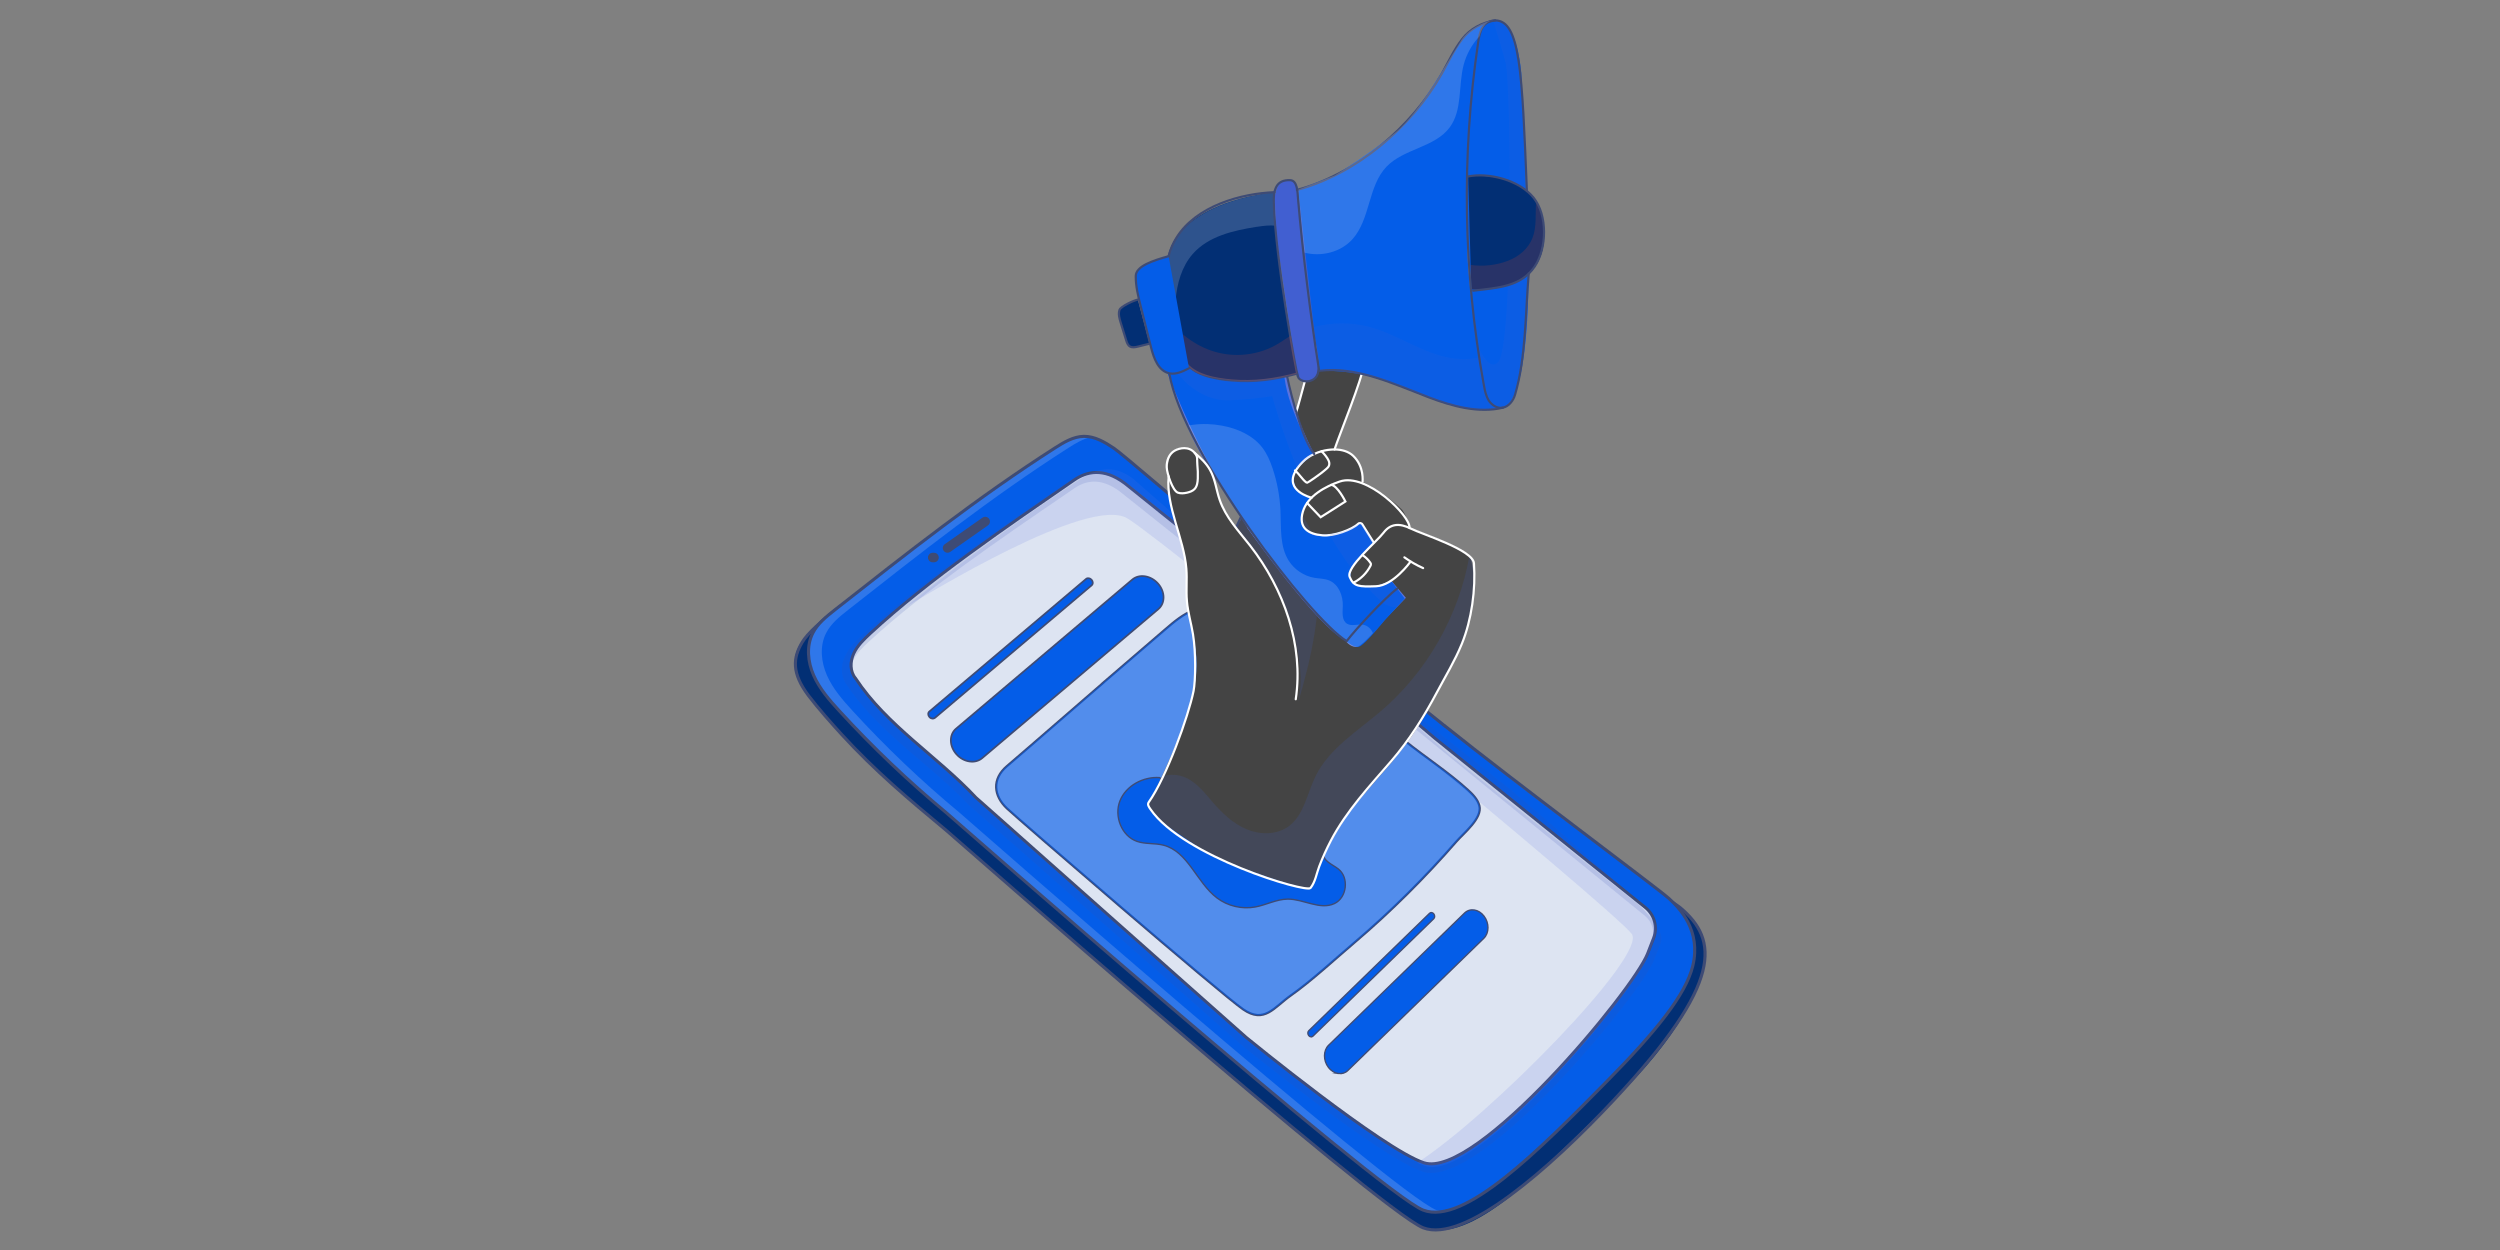
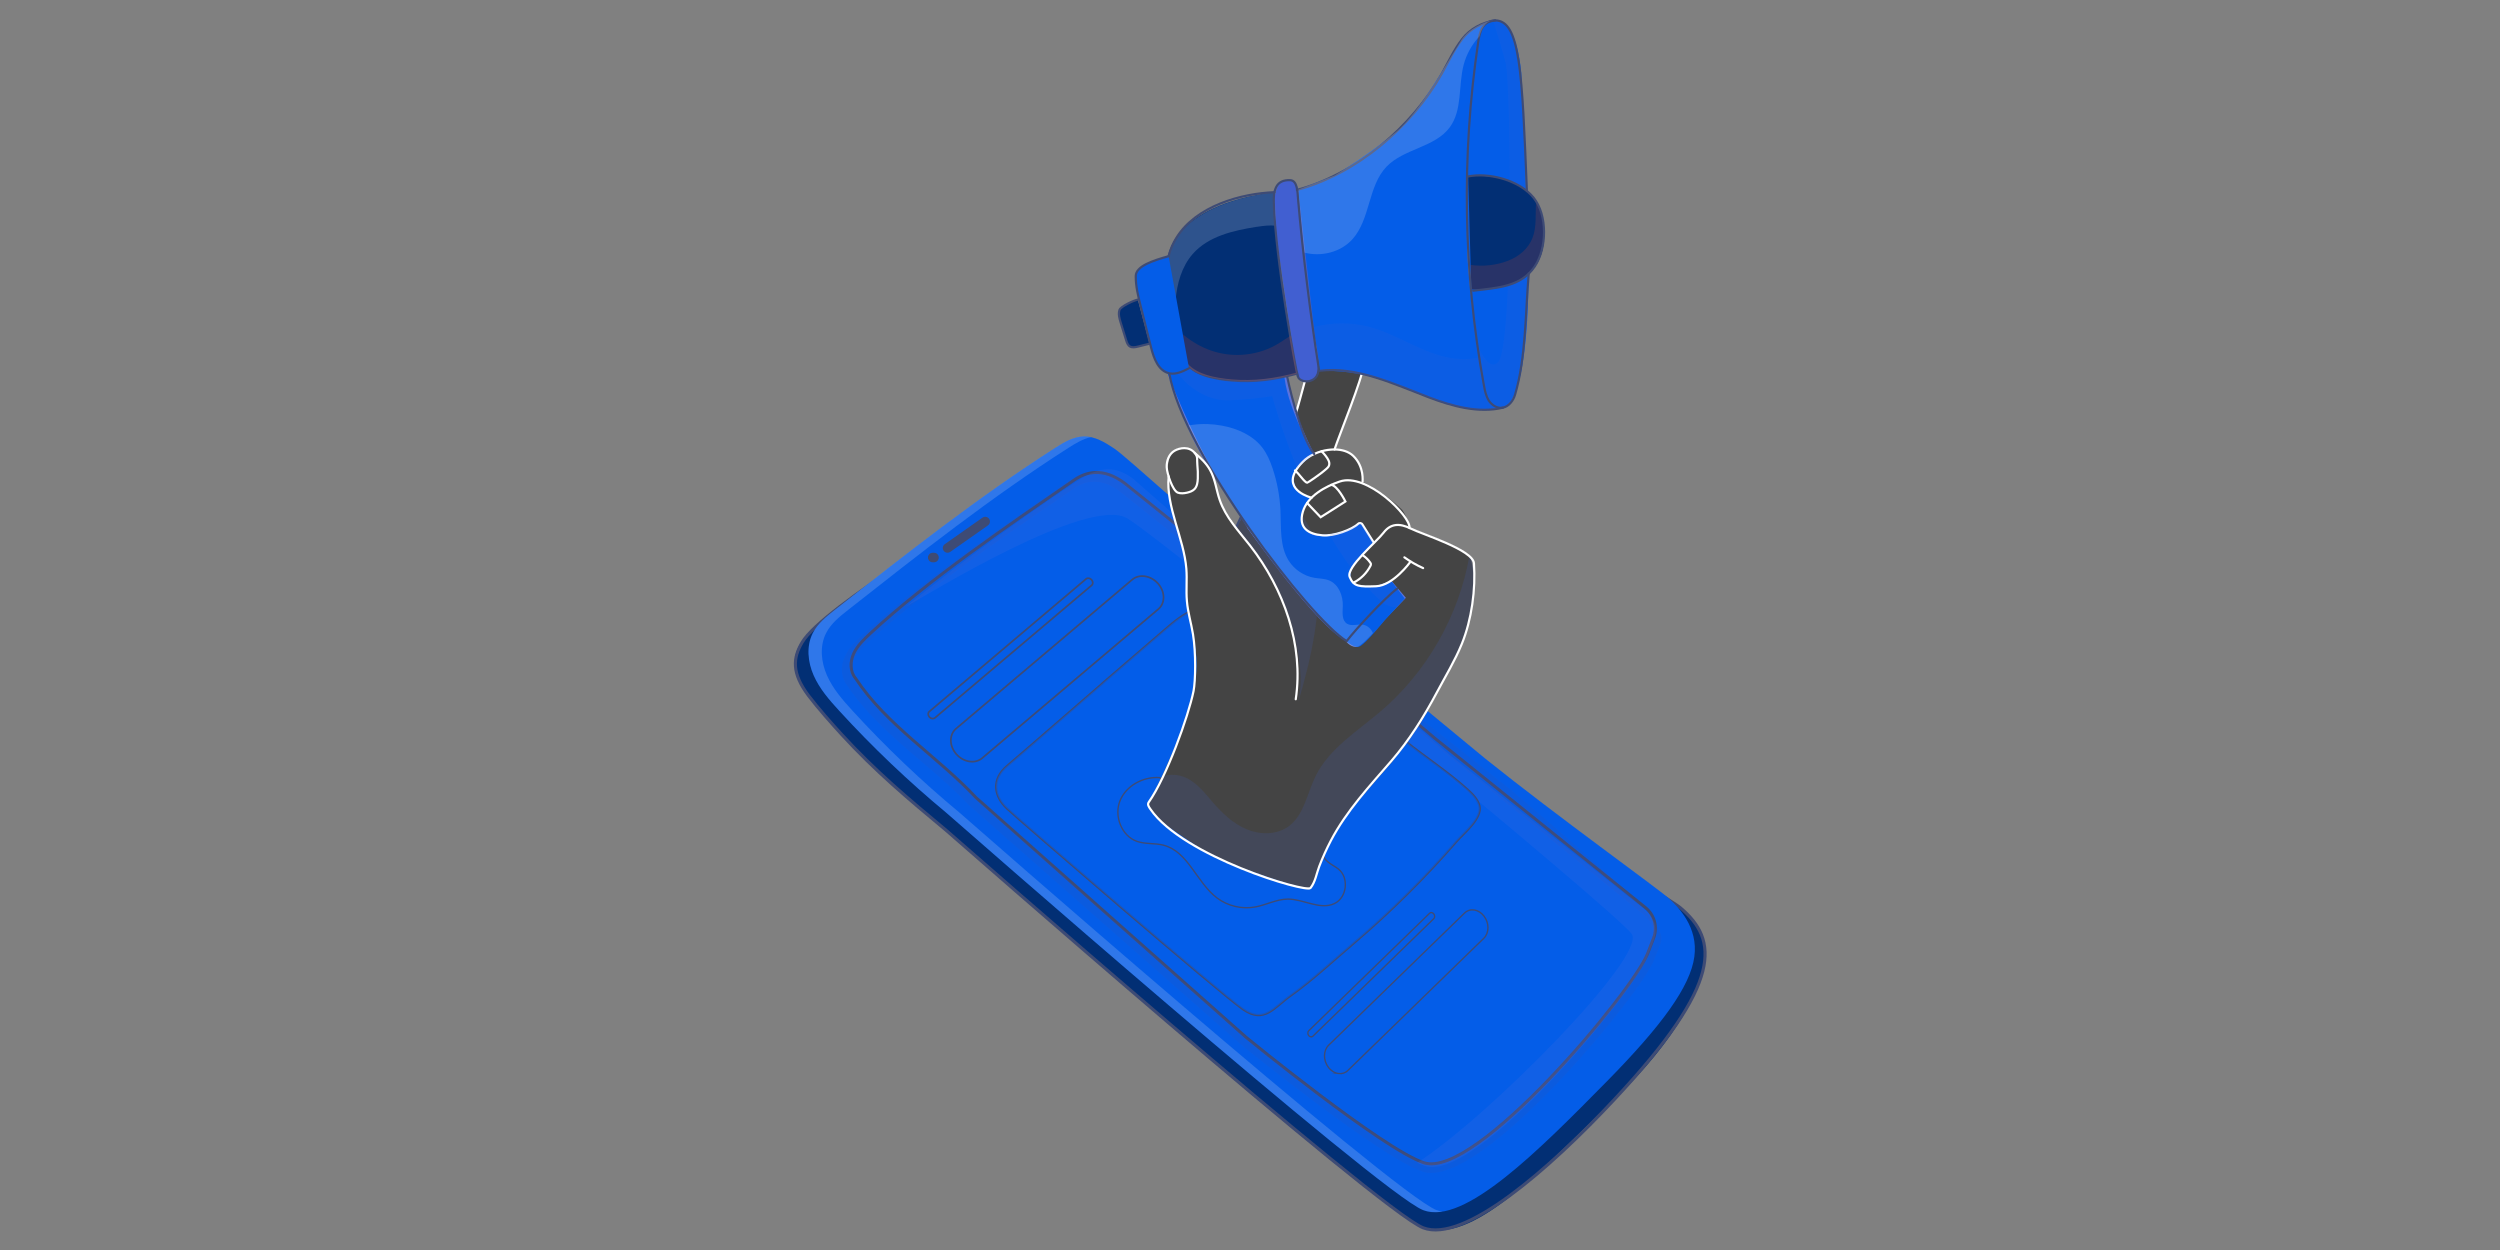
<svg xmlns="http://www.w3.org/2000/svg" viewBox="0 0 500 250">
  <rect x="0" y="0" width="500" height="250" fill="#808080" stroke="none" />
  <defs>
    <style>
      .cls-1, .cls-2 {
        fill: #415fd1;
      }

      .cls-3 {
        mix-blend-mode: overlay;
        opacity: .2;
      }

      .cls-3, .cls-4 {
        fill: #dde4f2;
      }

      .cls-5, .cls-6, .cls-7, .cls-8, .cls-9, .cls-10, .cls-11, .cls-12, .cls-13 {
        stroke-miterlimit: 10;
      }

      .cls-5, .cls-6, .cls-7, .cls-8, .cls-9, .cls-10, .cls-12 {
        stroke-linecap: round;
      }

      .cls-5, .cls-6, .cls-7, .cls-8, .cls-9, .cls-11, .cls-12, .cls-13 {
        stroke: #3e4b75;
      }

      .cls-5, .cls-6, .cls-10, .cls-12 {
        stroke-width: .44px;
      }

      .cls-5, .cls-14 {
        fill: #022f74;
      }

      .cls-15, .cls-16, .cls-17, .cls-2, .cls-18 {
        mix-blend-mode: multiply;
        opacity: .15;
      }

      .cls-15, .cls-19 {
        fill: #5f77e1;
      }

      .cls-6, .cls-8, .cls-10, .cls-11, .cls-13 {
        fill: none;
      }

      .cls-16 {
        fill: #fd4d23;
      }

      .cls-20 {
        isolation: isolate;
      }

      .cls-21, .cls-7, .cls-22, .cls-9, .cls-12 {
        fill: #045de8;
      }

      .cls-7 {
        stroke-width: .35px;
      }

      .cls-22 {
        opacity: .64;
      }

      .cls-8 {
        stroke-width: .46px;
      }

      .cls-23 {
        fill: #444;
      }

      .cls-9 {
        stroke-width: .28px;
      }

      .cls-10 {
        stroke: #fff;
      }

      .cls-18 {
        fill: #3954b3;
      }

      .cls-11 {
        stroke-width: .62px;
      }

      .cls-13 {
        stroke-width: .6px;
      }

      .cls-24 {
        fill: #3e4b75;
      }
    </style>
  </defs>
  <g class="cls-20">
    <g id="Layer_1" data-name="Layer 1">
      <g>
        <g>
          <path class="cls-14" d="m297.14,155.32c14.42,11.57,36.74,24.24,38.95,26.25,1.78,1.62,5.28,3.96,4.92,9.51-.42,6.4-5.57,16.69-18.05,28.72-15.67,15.1-28.34,29.11-38.33,25.76-8.71-2.92-95.39-79.49-95.39-79.49-7.58-6.29-14.23-11.9-20.89-19.16-1.98-2.16-4.96-5.4-6.66-7.8-4.22-5.98-3.19-9.42.72-13.05,1.58-1.46,2.88.76,4.57-.57,14.32-11.27,28.67-22.57,44.02-32.38,1.77-1.13,3.66-2.27,5.76-2.31,2.2-.03,4.2,1.17,6.03,2.39,2.96,1.98,18,15.14,36.5,29.79" />
          <path class="cls-11" d="m297.14,155.32c14.42,11.57,36.67,24.32,38.95,26.25,7.54,6.39,8.71,14.83-13.13,38.23-13.21,14.15-30.17,28.9-38.33,25.76-8.57-3.31-95.39-79.49-95.39-79.49-7.58-6.29-14.23-11.9-20.89-19.16-1.98-2.16-4.89-5.45-6.66-7.8-3.37-4.49-3.13-7.5-1.26-10.64,4.2-7.07,35.21-25.55,50.57-35.36,1.77-1.13,3.66-2.27,5.76-2.31,2.2-.03,4.2,1.17,6.03,2.39,2.96,1.98,18,15.14,36.5,29.79" />
          <path class="cls-21" d="m297.14,151.79c14.42,11.57,34.42,25.88,36.63,27.89,1.92,1.75,5.91,5.78,5.1,11.67-.8,5.89-6.39,13.65-17.54,24.97-13.58,13.79-28.54,28.85-36.7,25.71-8.57-3.31-95.39-79.49-95.39-79.49-7.58-6.29-14.73-13.1-21.38-20.36-1.98-2.16-3.94-4.4-5.12-7.08-1.19-2.67-1.51-5.89-.17-8.49.98-1.92,2.73-3.31,4.42-4.64,14.32-11.27,28.67-22.57,44.02-32.38,1.77-1.13,3.66-2.27,5.76-2.31,2.2-.03,4.2,1.17,6.03,2.39,2.96,1.98,18.21,16.41,36.72,31.06" />
          <path class="cls-3" d="m287.29,242.02c-8.57-3.31-95.39-79.49-95.39-79.49-7.58-6.29-14.73-13.1-21.38-20.36-1.98-2.16-3.94-4.4-5.12-7.08-1.19-2.67-1.51-5.89-.17-8.49.98-1.92,2.73-3.31,4.42-4.64,14.32-11.27,28.67-22.57,44.02-32.38,1.41-.9,2.91-1.81,4.53-2.16-.47-.1-.94-.16-1.43-.16-2.1.04-3.99,1.18-5.76,2.31-15.36,9.81-29.7,21.11-44.02,32.38-1.69,1.33-3.44,2.73-4.42,4.64-1.33,2.61-1.02,5.82.17,8.49,1.18,2.68,3.14,4.92,5.12,7.08,6.65,7.27,13.8,14.08,21.38,20.36,0,0,86.82,76.18,95.39,79.49,1.15.44,2.45.52,3.87.32-.42-.07-.82-.17-1.21-.32Z" />
-           <path class="cls-4" d="m294.62,153.99l34.44,27.51c1.8,1.44,2.49,3.87,1.69,6.04-.32.86-.73,1.92-1.24,3.21-3.01,7.52-34.37,45.22-44.73,41.8-8.21-2.7-35.55-25.08-35.55-25.08l-54.05-47.96c-7.55-8.11-17.89-14.44-24.07-23.85-1.14-1.33-1.1-3.36-.37-4.95.74-1.6,2.05-2.84,3.34-4.04,11.51-10.67,27.83-21.76,40.78-30.68,2.41-1.66,5.81-2.54,10.09.67l34.4,27.63" />
-           <path class="cls-11" d="m288.78,145.03c14.42,11.57,42.78,32.64,44.99,34.65,2.12,1.93,6.5,6.39,4.79,13.48-1.39,5.75-7.35,13.13-17.23,23.15-13.58,13.79-28.54,28.85-36.7,25.71-8.57-3.31-95.39-79.49-95.39-79.49-7.58-6.29-14.73-13.1-21.38-20.36-1.98-2.16-3.94-4.4-5.12-7.08-1.19-2.67-1.51-5.89-.17-8.49.98-1.92,2.73-3.31,4.42-4.64,14.32-11.27,28.67-22.57,44.02-32.38,1.77-1.13,3.66-2.27,5.76-2.31,2.2-.03,4.2,1.17,6.03,2.39,2.96,1.98,47.86,41.05,66.36,55.69" />
          <path class="cls-13" d="m287.12,147.77l41.94,33.73c1.8,1.44,2.49,3.87,1.69,6.04-.32.86-.73,1.92-1.24,3.21-3.01,7.52-34.37,45.22-44.73,41.8-8.21-2.7-35.55-25.08-35.55-25.08l-54.05-47.96c-7.55-8.11-17.89-14.44-24.07-23.85-1.14-1.33-1.1-3.36-.37-4.95.74-1.6,2.05-2.84,3.34-4.04,11.51-10.67,27.83-21.76,40.78-30.68,2.41-1.66,5.81-2.54,10.09.67l34.4,27.63,27.76,23.48Z" />
          <path class="cls-18" d="m302.28,158.04l-43.14-34.07-34.07-27.13c-3.84-2.86-7.73-3.1-11.25-.7l-1.97,1.35c-12.55,8.57-28.18,19.23-39.26,29.42-1.5,1.37-2.8,2.64-3.59,4.33-.98,2.09-.79,4.4.47,5.9,3.9,5.86,9.41,10.56,14.74,15.11,3.29,2.81,6.7,5.71,9.6,8.81l54.6,48.04c1.13.92,27.81,22.51,36.15,25.24.52.17,1.08.25,1.68.25,12.56,0,41.85-35.83,44.58-42.58.48-1.18.9-2.26,1.26-3.23.95-2.54.15-5.39-29.8-30.74Zm28.06,30.09c-.36.95-.77,2.02-1.24,3.18-1.45,3.59-10.13,14.91-19.58,24.7-11.27,11.68-20.38,17.87-24.38,16.56-8.02-2.62-35.28-24.69-35.53-24.89l-54.47-47.93c-2.97-3.16-6.4-6.09-9.72-8.92-5.25-4.48-10.67-9.11-14.43-14.77l-.07-.09c-.93-1.08-.79-2.77-.23-3.96.64-1.38,1.81-2.51,3.16-3.75,10.98-10.1,26.55-20.72,39.05-29.25l1.97-1.35c2.89-1.97,5.87-1.76,9.08.63l33.97,27.06h0s71.02,57.78,71.02,57.78c1.51,1.2,2.08,3.2,1.41,4.99Z" />
          <g>
            <path class="cls-24" d="m189.51,110.55c-.3,0-.59-.14-.78-.4-.3-.43-.2-1.02.23-1.32l7.54-5.3c.43-.3,1.02-.2,1.32.23.3.43.2,1.02-.23,1.32l-7.54,5.3c-.17.12-.36.17-.55.17Z" />
            <path class="cls-24" d="m187.72,111.25c-.05-.16-.13-.3-.24-.42l-.19-.15c-.15-.09-.31-.13-.48-.13h-.26c-.13,0-.25.02-.37.08-.12.04-.22.1-.31.2-.09.09-.16.19-.2.31-.06.11-.09.24-.08.37.01.08.02.17.03.25.05.16.13.3.24.42l.19.15c.15.09.31.13.48.13h.26c.13,0,.25-.02.37-.08.12-.04.22-.1.31-.2.09-.09.16-.19.2-.31.06-.11.09-.24.08-.37-.01-.08-.02-.17-.03-.25Z" />
          </g>
          <path class="cls-15" d="m329.51,191.29c.51-1.29.92-2.35,1.24-3.22.8-2.17.11-4.61-1.68-6.05l-39.06-30.98-30.38-26.36-33.01-28.92c-4.26-3.23-7.65-1.86-11.32.55-7.7,5.07-16.31,11.25-24.55,17.48.03-.02-9.93,7.75-9.52,7.52,4.14-2.33,36.54-22.34,44.27-17.62,8.55,5.22,97.7,78.63,100.86,83.11,3.06,4.35-28.37,36.38-42.92,45.76.56.26,1.07.47,1.52.62,10.32,3.43,41.56-34.36,44.56-41.9Z" />
          <path class="cls-8" d="m220.59,136.59c4.15-3.57,8.29-7.14,12.44-10.7,1.79-1.54,3.63-3.11,5.86-3.93,6.83-2.52,16.43,5.81,21.46,9.51,7.13,5.24,13.71,11.13,20.59,16.67,4.16,3.34,8.67,6.25,12.62,9.83.99.9,1.97,1.9,2.31,3.17.66,2.48-3.12,5.47-4.59,7.16-6.17,7.09-13.05,13.97-20.33,20.16-3.81,3.24-8.67,7.73-12.77,10.62-3.43,2.42-5.29,5.72-9.55,2.79-4.5-3.1-44.8-37.89-47.24-40.19-2.68-2.52-3.06-5.85,0-8.46,6.06-5.18,13.17-11.42,19.21-16.62Z" />
-           <path class="cls-22" d="m220.59,136.59c4.15-3.57,8.29-7.14,12.44-10.7,1.79-1.54,3.63-3.11,5.86-3.93,6.83-2.52,16.43,5.81,21.46,9.51,7.13,5.24,13.71,11.13,20.59,16.67,4.16,3.34,8.67,6.25,12.62,9.83.99.9,1.97,1.9,2.31,3.17.66,2.48-3.12,5.47-4.59,7.16-6.17,7.09-13.05,13.97-20.33,20.16-3.81,3.24-8.67,7.73-12.77,10.62-3.43,2.42-5.29,5.72-9.55,2.79-4.5-3.1-44.8-37.89-47.24-40.19-2.68-2.52-3.06-5.85,0-8.46,6.06-5.18,13.17-11.42,19.21-16.62Z" />
+           <path class="cls-22" d="m220.59,136.59c4.15-3.57,8.29-7.14,12.44-10.7,1.79-1.54,3.63-3.11,5.86-3.93,6.83-2.52,16.43,5.81,21.46,9.51,7.13,5.24,13.71,11.13,20.59,16.67,4.16,3.34,8.67,6.25,12.62,9.83.99.9,1.97,1.9,2.31,3.17.66,2.48-3.12,5.47-4.59,7.16-6.17,7.09-13.05,13.97-20.33,20.16-3.81,3.24-8.67,7.73-12.77,10.62-3.43,2.42-5.29,5.72-9.55,2.79-4.5-3.1-44.8-37.89-47.24-40.19-2.68-2.52-3.06-5.85,0-8.46,6.06-5.18,13.17-11.42,19.21-16.62" />
          <g>
            <path class="cls-9" d="m267.71,214.71c-.73-.09-1.46-.51-2.02-1.23-1.07-1.39-1.05-3.37.03-4.43l27.19-26.44c1.09-1.05,2.83-.78,3.89.61,1.07,1.39,1.05,3.37-.03,4.43l-27.19,26.44c-.52.51-1.2.71-1.88.62Z" />
            <path class="cls-9" d="m262.17,207.38c-.16-.02-.32-.11-.43-.27-.23-.3-.23-.73,0-.95l24.18-23.51c.23-.23.61-.17.84.13.23.3.23.73,0,.95l-24.18,23.51c-.11.11-.26.15-.41.13Z" />
          </g>
          <g>
            <path class="cls-7" d="m193.96,152.3c-.97-.12-1.95-.63-2.69-1.47-1.44-1.63-1.47-3.91-.06-5.1l35.24-29.81c1.41-1.19,3.71-.83,5.16.8,1.44,1.63,1.47,3.91.06,5.1l-35.24,29.81c-.68.57-1.56.79-2.46.67Z" />
            <path class="cls-7" d="m186.46,143.72c-.21-.03-.42-.13-.58-.32-.31-.35-.32-.84-.01-1.1l31.34-26.51c.3-.26.8-.18,1.11.17.31.35.32.84.01,1.1l-31.34,26.51c-.15.12-.34.17-.53.15Z" />
          </g>
        </g>
        <path class="cls-9" d="m264.72,170.73c-.13,1.49,1.77,2.15,2.95,3.07,2.18,1.71,1.73,5.73-.78,6.91-2.88,1.36-6.16-.91-9.35-.89-2.24.02-4.31,1.18-6.52,1.58-2.64.48-5.48-.19-7.62-1.81-4.06-3.07-5.76-9.27-10.69-10.55-1.73-.45-3.61-.18-5.3-.76-3.1-1.07-4.63-5.05-3.42-8.1,1.21-3.05,4.65-4.88,7.92-4.66,0,0,13.29,10.32,19.61,11.25,6.32.93,13.21,3.95,13.21,3.95Z" />
        <g>
          <path class="cls-23" d="m259.38,81.99c.47-.88,3.35-12.57,4.33-13.08,2.38-1.25,8.35,3.58,8.53,5.4.17,1.71-4.82,14.01-5.5,16.2l-5.07,2.54-2.29-11.06Z" />
          <path class="cls-23" d="m232.6,164.65s-2.93-2.64-2.84-4.24c-.24.95,6.59-12.57,8.53-20.46,1.46-5.93,1.17-8.85.31-13.08-.86-4.24-1.53-7.79-1.27-11.68.26-3.89-2.49-11.61-2.49-11.61l-1.05-5.29s-1.32-7.4,1.6-8.52c2.92-1.12,4.3,1.48,4.3,1.48l2.34,2.79,2.27,6.87,2.92,4.52s11.79-18.91,12.61-20.4c.02-.05,3.01,5.79,3.01,5.79,0,0,6.14-3.27,8.81,1.66,1.57,2.91.86,3.9.86,3.9,0,0,4.11,1.81,7.96,5.62.54.74,1.29,2.42,1.43,3.6,0,0,9.98,3.31,12.25,5.79-.02-.02.53,2.58.61,4.57.22,5.54-1.54,10.3-1.54,10.3-.1,1.77-4.53,9.61-4.53,9.61l-1.71,3.59c-.82,1.71-1.75,3.37-2.79,4.95l-1.99,3.02-3.73,4.86-8.29,9.57s-5.9,8.74-6.67,12.33c-.77,3.59-1.33,3.84-2.42,3.58-1.09-.26-16.96-5-20.98-8.02" />
          <g>
            <path class="cls-2" d="m294.77,115.1c-.08-2-.64-3.73-.63-3.71-.07-.08-.16-.16-.25-.24-2.12,11.99-8.48,23.2-17.75,31.11-4.73,4.03-10.36,7.47-13.07,13.06-1.67,3.44-2.26,7.7-5.35,9.95-2.36,1.72-5.66,1.72-8.35.6-2.7-1.11-4.88-3.19-6.79-5.39-1.81-2.09-3.6-4.47-6.25-5.25-1.32-.39-2.63-.33-3.92.01-1.43,3.06-2.56,5.21-2.65,5.23-.04,1.6,2.84,4.2,2.84,4.2l7.49,5.09c4.02,3.02,19.89,7.76,20.98,8.02,1.09.26,1.65,0,2.42-3.58.77-3.59,6.67-12.33,6.67-12.33l8.29-9.57,3.73-4.86,1.99-3.02c1.04-1.59,1.98-3.24,2.79-4.95l1.71-3.59s4.43-7.84,4.53-9.61c0,0,1.78-5.62,1.56-11.16Z" />
            <path class="cls-2" d="m229.77,160.46s0-.03,0-.04c0,.03,0,.04,0,.04Z" />
          </g>
          <path class="cls-2" d="m258.81,126.69c1.07,4.68,1.84,8.96.86,13.66,2.75-9.26,4.63-18.16,3.87-27.79-.2-2.48-.64-4.98-1.74-7.21-.6-1.22-1.39-2.35-2.18-3.46-2.05-2.91-3.45-8.17-5.51-11.08-.63,3.25-6.9,14.62-6.9,14.62.13,1.2,3.86,4.83,4.51,5.81,3.29,4.89,5.79,9.8,7.08,15.47Z" />
          <path class="cls-19" d="m233.55,74.69s3.3,12.5,10.59,22.38c6.48,8.77,5.25,8.42,5.25,8.42,0,0,14.28,20.23,19.79,22.57-.15.19,1.15,1.6,2.35,1.25,1.2-.34,5.67-5.67,5.67-5.67l3.97-4.08-2.94-3.45s-2.99,1.39-4.75,1.2c-1.76-.19-2.34-.03-3.15-1.18-.81-1.16.14-2.65.86-3.69.72-1.04,3.53-3.99,3.53-3.99,0,0-2.48-3.85-2.62-3.84s-1.73,1.13-3.46,1.68c-1.73.54-5.18,1.1-6.92.19-1.74-.91-1.5-2.04-1.45-3.06.06-1.02,1.73-3.85,1.73-3.85,0,0-1.45-.59-2.44-1.43s-1.14-3.45.12-4.79,3.16-2.55,3.16-2.55c0,0-4.46-8.28-5.38-15.26-.07-.72-14.48,2.78-19.47-1.77-.08-.06-1.34.61-2.89.77l-1.55.16Z" />
          <path class="cls-10" d="m259.23,82.38c.47-.88,3.14-12.4,4.12-12.92,2.38-1.25,9.07,2.03,9.25,3.85.17,1.71-5.01,14.39-5.69,16.58" />
          <path class="cls-21" d="m298.65,4.06s-2.05-.29-2.91,3.88c-.86,4.17-3.3,27.43-2.28,38.03.54,5.63,1.09,26.83,4.18,33.92.64,1.46,1.43,1.66,2.3,1.73,5.96.48,5.74-25.91,5.74-25.91l-.74-27.53c-.01-1.23-.08-2.46-.19-3.69-.3-3.07-.39-9.43-.56-10.58-.23-1.57-.92-9.84-5.52-9.86Z" />
          <path class="cls-21" d="m233.55,74.69s4.58,12.28,10.95,22.78c3.65,6.03,5.08,8.08,5.08,8.08,0,0,13.84,19.34,19.38,22.54.3.04,1.81,1.62,2.9,1.23,1.18-.43,4.98-5.15,4.98-5.15l4.12-4.45-2.57-3.39s-3.37,1.22-5.13,1.03c-1.76-.19-2.01.12-2.82-1.04-.81-1.16-.14-2.58.59-3.62.72-1.04,3.69-4.23,3.69-4.23,0,0-2.48-3.85-2.62-3.84s-1.94,1.15-3.68,1.7-4.51,1.36-6.24.45-2-2.67-1.94-3.68c.06-1.02,1.92-3.39,1.92-3.39,0,0-1.41-.55-2.41-1.39-.99-.84-1.57-3.3-.31-4.65s3.4-2.86,3.4-2.86c0,0-5.01-8.22-5.93-15.2-.07-.72-13.8,2.59-18.79-1.96-.08-.06-1.68.76-3.24.92-.81.3-.65.27-1.33.14Z" />
          <path class="cls-21" d="m259.64,37.92l1.63,18.59,2.71,17.65s7.1-.38,14.48,2.47c7.38,2.85,14.75,6.57,21.48,4.98.08-.04-2.4.49-3.48-6.4-1.08-6.89-3.47-21.42-3.02-30.37.46-8.95.1-19.8.63-22.68.52-2.88,1.4-12.65,1.57-13.66.17-1.01.79-3.95,2.81-4.42,2.03-.47-3.9.39-6.22,4.01-3.37,5.26-8.26,14.25-12.94,18.24-4.67,3.99-12.29,8.74-12.29,8.74l-7.36,2.85Z" />
          <path class="cls-14" d="m254.88,38.45s-22.39,1.8-21.62,16.36c.87,16.54,4.73,19.22,6.52,19.95,1.79.73,6.98,1.7,11.5,1.39,4.52-.31,8.11-1.42,8.11-1.42,0,0-3.6-21.75-3.77-23.57-.18-1.82-.74-12.72-.74-12.72Z" />
          <path class="cls-1" d="m256.99,36.09s-2.91-.07-2.01,8.29c.91,8.4,4.41,30.36,4.41,30.36,0,0,.26,1.72,2.45,1.5,3.27-.32,1.22-8.07,1.22-8.07l-3.42-30.24s-.43-2.55-2.65-1.83Z" />
          <path class="cls-3" d="m251.35,45.37c1.29-.2,2.59-.37,3.89-.22-.18-3.31-.36-6.7-.36-6.7,0,0-22.37,1.99-21.62,16.36.1,2,.27,3.8.46,5.41.1.85,1.33.81,1.4-.05,0-.03,0-.05,0-.08.27-3.35,1.21-6.76,3.42-9.29,3.12-3.56,8.12-4.7,12.8-5.44Z" />
          <path class="cls-2" d="m298.65,4.06s0,0-.02,0c.91,2.89,1.97,6.4,2.51,8.56,1.04,4.18,1.57,56.27-1.48,59.76-1.45,1.65-3.08-.8-4.43-3.83.57,4.65,1.34,8.85,2.41,11.33.64,1.46,1.43,1.66,2.3,1.73,5.96.48,5.74-25.91,5.74-25.91l-.74-27.53c-.01-1.23-.08-2.46-.19-3.69-.3-3.07-.39-9.43-.56-10.58-.23-1.57-.92-9.84-5.52-9.86Z" />
          <path class="cls-6" d="m263.98,74.16c7.3-.95,14.97,2.71,21.85,5.33,4.61,1.75,9.9,3.22,14.75,2.05" />
          <path class="cls-6" d="m299.04,4.08c-2.64.41-5.02,1.65-6.64,3.77-1.62,2.12-2.74,4.58-4.05,6.9-6.04,10.71-17.09,20.05-28.97,23.24" />
          <path class="cls-6" d="m259.39,74.73c-4.29,1.16-8.61,1.77-13.04,1.37-3.23-.29-7.49-.96-9.5-3.84-.92-1.32-1.43-2.87-1.86-4.43-1.11-4.04-1.61-8.23-1.72-12.41-.09-3.1.67-5.7,2-7.84,3.97-6.44,13.03-8.89,19.61-9.14" />
          <path class="cls-5" d="m229.91,68.74c-.78.19-1.56.39-2.34.58-.53.13-1.13.25-1.59-.03-.43-.26-.61-.79-.76-1.27-.36-1.17-.72-2.35-1.09-3.52-.25-.82-.51-1.71-.23-2.52.24-.7,2.93-1.94,3.66-2.05" />
          <path class="cls-10" d="m274.72,108.47l-2.24-3.58c-.18-.31-.6-.37-.86-.12-1.21,1.15-4.85,2.51-7.12,2.3-2.86-.26-4.86-1.5-3.94-4.69.92-3.19,4.53-5.09,7.37-6.07,5.35-1.86,14.23,6.92,13.97,9.29" />
          <path class="cls-10" d="m280.88,111.47c1.17.84,2.42,1.56,3.74,2.15" />
          <path class="cls-10" d="m272.51,96.36s.39-3.01-1.87-5.19c-.9-.86-2.25-1.27-3.73-1.28-.85,0-1.74.12-2.6.36-.5.14-1,.32-1.47.54-.87.4-1.66.93-2.29,1.58-.65.65-1.11,1.26-1.43,1.81-2.32,4.02,3.19,5.36,3.19,5.36" />
          <path class="cls-10" d="m264.31,90.26c.46.41,1.18,1.29,1.43,1.9.11.26.16.57.09.85-.01.06-.03.12-.06.18-.11.24-.31.42-.51.6-1.34,1.19-3.72,2.74-3.8,2.75-.11.01-.21-.06-.3-.13-.66-.52-1.38-1.65-2.05-2.23-.04-.03-.07-.07-.11-.09" />
          <path class="cls-10" d="m272.51,111.03c.61.4,1.14.92,1.56,1.52.05.07.09.14.11.22.03.13-.03.27-.09.39-.73,1.44-1.94,2.64-3.38,3.37" />
          <path class="cls-6" d="m257.4,75.23s2.51,12.01,5.44,15.57" />
          <path class="cls-6" d="m248.08,103.59c-.75,1.59-.81,2.07-1.09,1.73" />
          <path class="cls-10" d="m261.42,100.6l2.71,2.84,4.95-3.14s-1.57-3.18-2.84-3.33" />
          <path class="cls-14" d="m293.63,35.24s13.95-1.61,15.12,9.9c1.47,14.42-14.49,12.73-14.49,12.73l-.63-22.62Z" />
          <path class="cls-16" d="m308.75,45.14c-.2-1.91-.75-3.46-1.53-4.71-.18,2.38.15,4.87-.7,7.11-.84,2.21-2.8,3.81-4.94,4.62-2.36.9-4.96,1.18-7.46.82l.14,4.89s15.96,1.69,14.49-12.73Z" />
          <path class="cls-6" d="m293.42,35.33c4.35-.95,10.53.75,13.31,4.23,2.78,3.48,2.69,10.04.21,13.74-2.74,4.08-7.43,4.26-12.3,4.84" />
          <path class="cls-2" d="m262.64,65.44l1.34,8.72s7.1-.38,14.48,2.47c7.38,2.85,14.75,6.57,21.48,4.98.08-.04-2.4.49-3.48-6.4-.17-1.07-.37-2.32-.58-3.71-1.88.4-3.84.41-5.74.1-5.7-.94-10.56-4.67-16.14-6.18-3.65-.99-7.66-.98-11.35.03Z" />
          <path class="cls-6" d="m305.38,38.21c-.97-23.76-1.32-34.1-6.34-34.13-1.03,0-2.02.56-2.55,1.44-.53.89-.7,1.94-.86,2.96-3.37,22.72-2.98,46,1.15,68.59.2,1.08.42,2.18,1.02,3.1.61.91,1.7,1.58,2.78,1.36,1.21-.25,2.08-1.41,2.43-2.59,2.21-7.49,2.04-16.37,2.74-24.25" />
          <path class="cls-3" d="m292.23,8.08c-3.37,5.26-8.26,14.25-12.94,18.24-4.67,3.99-12.29,8.74-12.29,8.74l-7.36,2.85,1.1,12.58c3.43.94,7.39-.01,9.76-2.66,3.6-4.02,3.08-10.61,6.81-14.5,3.48-3.62,9.68-3.83,12.65-7.88,2.55-3.47,1.68-8.31,2.77-12.48.56-2.13,1.66-4.1,3.17-5.71.36-1.26,1.08-2.87,2.54-3.21,2.03-.47-3.9.39-6.22,4.01Z" />
          <path class="cls-6" d="m259.57,75.33c.55,1.53,4.68,1.49,4.08-2.3-1.33-8.36-3.18-22.89-4.04-33.21-.12-1.46-.13-3.74-1.59-3.79-1.32-.04-2.26.36-2.78,1.37-.51,1.01-.51,2.19-.47,3.31.32,11.1,4.43,33.58,4.81,34.62Z" />
          <path class="cls-16" d="m248.38,70.96c-4.33.25-8.3-1.22-11.63-3.95-.45-.37-1.31-1.12-2.16-1.46,1.55,7.12,3.89,8.68,5.19,9.21,1.79.73,6.98,1.7,11.5,1.39,4.52-.31,8.11-1.42,8.11-1.42,0,0-.56-3.39-1.25-7.6-1.01.63-1.99,1.33-3.03,1.91-2.06,1.14-4.38,1.78-6.73,1.92Z" />
          <g class="cls-17">
            <path class="cls-1" d="m254.43,79.2s1.7,6.39,5.01,14.46c.08-.11.16-.21.24-.3,1.26-1.35,3.16-2.55,3.16-2.55,0,0-4.46-8.28-5.38-15.26-.07-.72-14.48,2.78-19.47-1.77-.07-.05-1.03.45-2.31.68-.1.12-.16.2-.16.2,0,0,4.07,5.78,10.64,5.39,6.57-.39,8.26-.84,8.26-.84Z" />
            <path class="cls-1" d="m271.19,112.46c.72-1.04,3.53-3.99,3.53-3.99,0,0-2.48-3.85-2.62-3.84-.14.01-1.73,1.13-3.46,1.68-.72.22-1.72.45-2.78.57,1.39,2.4,2.9,4.73,4.53,6.9.23-.48.53-.93.8-1.32Z" />
            <path class="cls-1" d="m281.17,119.58l-2.94-3.45s-2.99,1.39-4.76,1.2c-.06,0-.12-.01-.18-.02,1.01,1.11,2.06,2.16,3.15,3.11,1.01.81,2.02,1.04,2.96.97l1.76-1.81Z" />
          </g>
          <path class="cls-3" d="m272.67,124.95c-1.09-.2-2.33.38-3.27-.21-1.08-.68-.89-2.25-.84-3.52.07-2.07-.83-4.36-2.75-5.14-.92-.37-1.95-.35-2.94-.52-2.07-.35-3.97-1.61-5.1-3.38-1.87-2.92-1.52-6.67-1.68-10.13-.14-2.86-.67-5.71-1.59-8.42-.49-1.45-1.1-2.89-2.04-4.11-1.91-2.48-4.99-3.82-8.07-4.39-1.92-.36-3.91-.43-5.85-.16-.47.07-.47.05-.95.16,1.51,3.5,3.17,6.57,6.39,11.68,5.81,9.22,5.42,8.7,5.42,8.7,0,0,14.52,19.59,19.79,22.57-.15.19,1.15,1.6,2.35,1.25.57-.16,1.85-1.42,3.05-2.71-.36-.82-1.05-1.5-1.92-1.66Z" />
          <path class="cls-6" d="m233.85,74.66c2.79,15.95,28.26,49.23,35.48,53.56,1.97-2.57,7.54-8.51,10.09-10.51" />
          <g>
            <path class="cls-10" d="m233.72,95.26c-.55,6.13,3.06,12.36,3.55,18.49.17,2.15-.08,4.32.11,6.47.19,2.25.86,4.42,1.22,6.65.61,3.73.5,9.38.11,11.33-1.02,5.07-5.42,17.23-8.95,22.22-.34.48,0,.94.34,1.43,6.48,9.45,31.17,16.78,32,15.75.97-1.21,1.21-2.91,1.75-4.33.67-1.76,1.45-3.47,2.32-5.14,3.12-5.95,7.72-10.88,12.08-15.92,3.59-4.16,6.52-8.83,9.09-13.67,1.72-3.24,3.64-6.38,5.03-9.78,1.96-4.8,2.79-10.91,2.42-16.09-.19-2.69-10.29-5.79-12.62-6.95-2.33-1.16-4.1-.97-5.45.81-1.34,1.78-7.57,6.94-6.78,8.86.79,1.92,1.85,1.99,5.28,1.86,3.43-.13,6.84-4.86,6.84-4.86" />
            <path class="cls-10" d="m234.91,90.15c-1.11.64-1.61,2.01-1.57,3.29.05,1.28,1.2,4.72,2.23,5.09.59.21,1.24.14,1.86,0,.54-.13,1.09-.32,1.48-.72.52-.55.62-1.37.65-2.12.04-.91,0-1.82-.09-2.73-.12-1.12.19-1.51-.53-2.38-1.15-1.38-3.02-1.02-4.03-.43Z" />
            <path class="cls-10" d="m238.95,90.59c1.27,1.1,2.26,1.98,3.08,3.44,1.02,1.81,1.22,3.96,1.9,5.93,1.2,3.5,3.83,6.27,6.11,9.19,6.73,8.66,10.73,19.85,9.11,30.7" />
          </g>
          <path class="cls-12" d="m233.72,51.24c-3.08.86-6.55,1.97-6.57,3.97s.47,3.98.96,5.92c.7,2.78,1.4,5.56,2.1,8.35.54,2.17,1.47,4.71,3.65,5.18,1.35.29,2.71-.37,3.94-1.01" />
        </g>
      </g>
    </g>
  </g>
</svg>